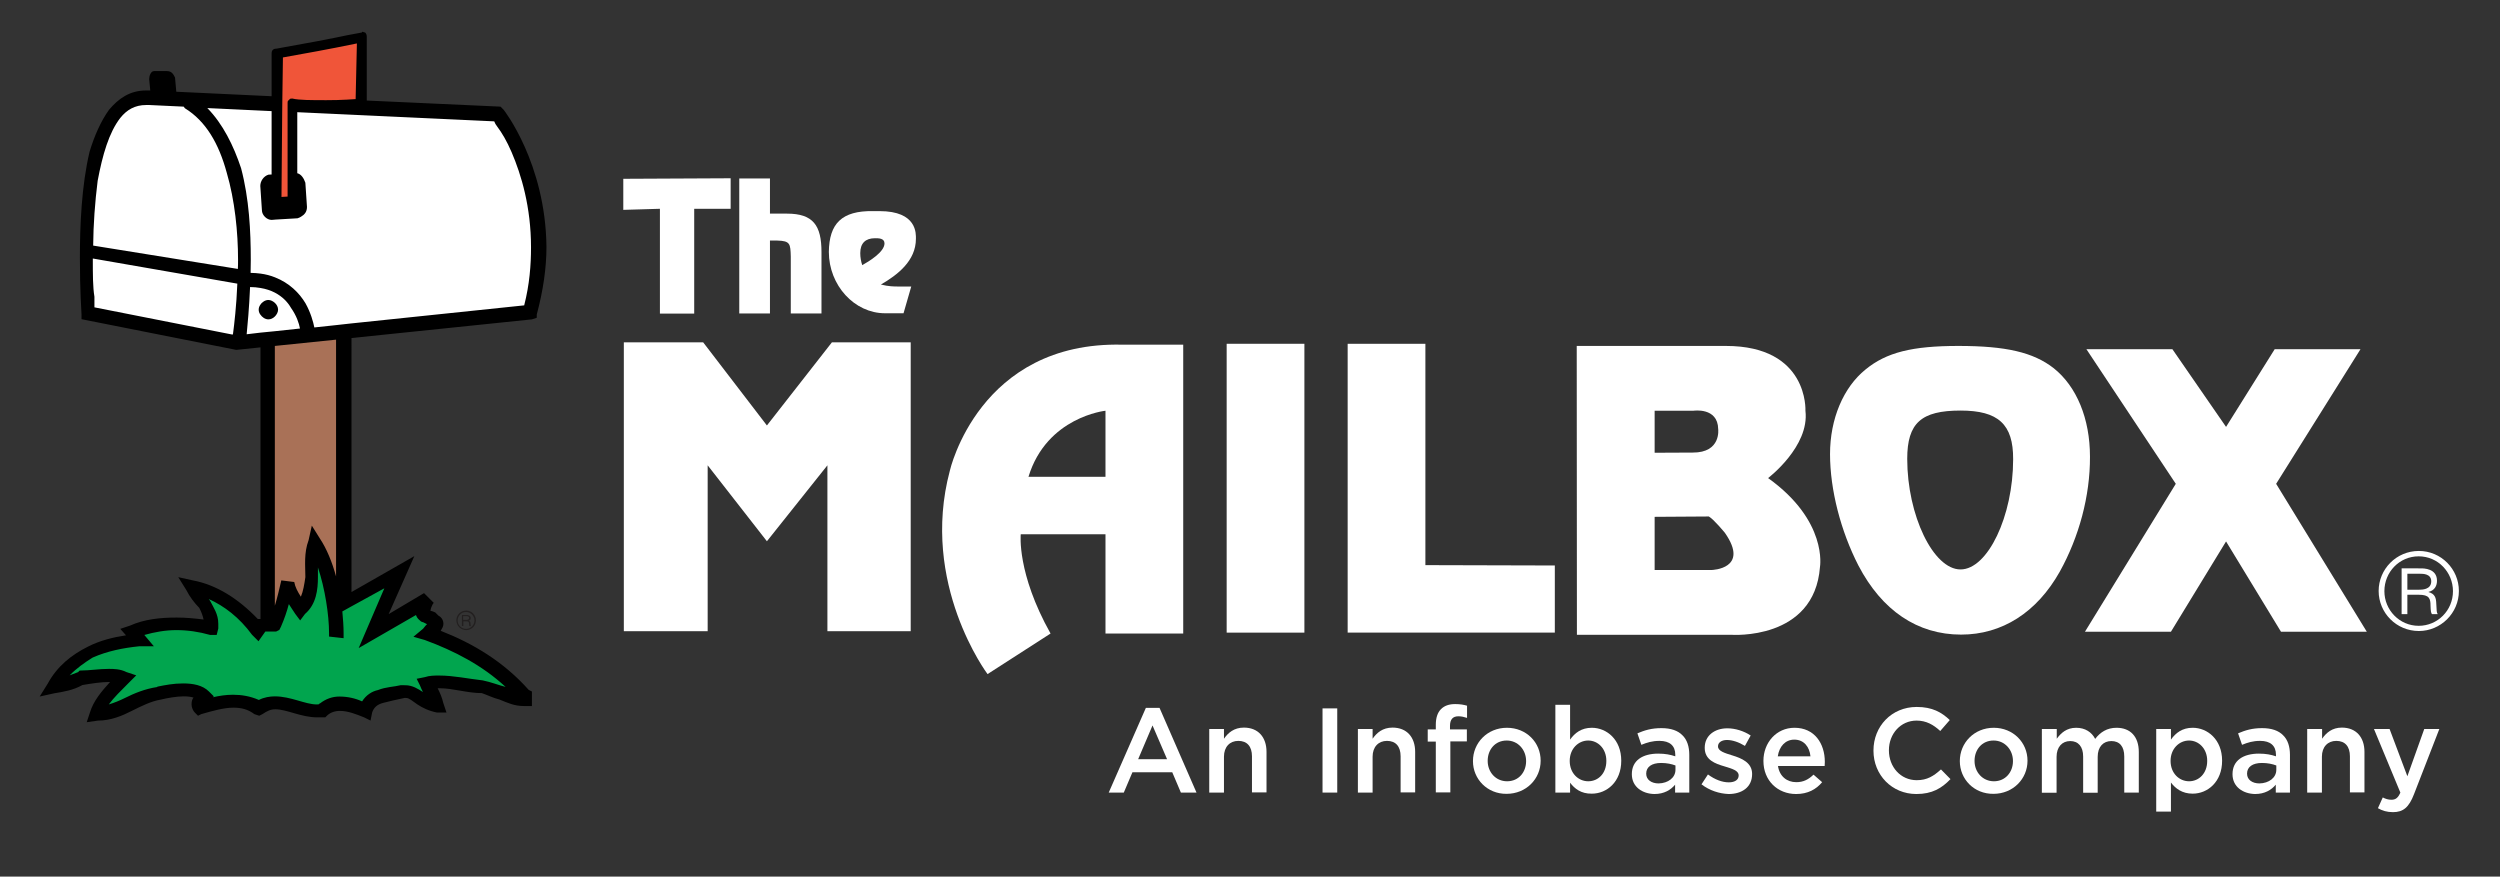
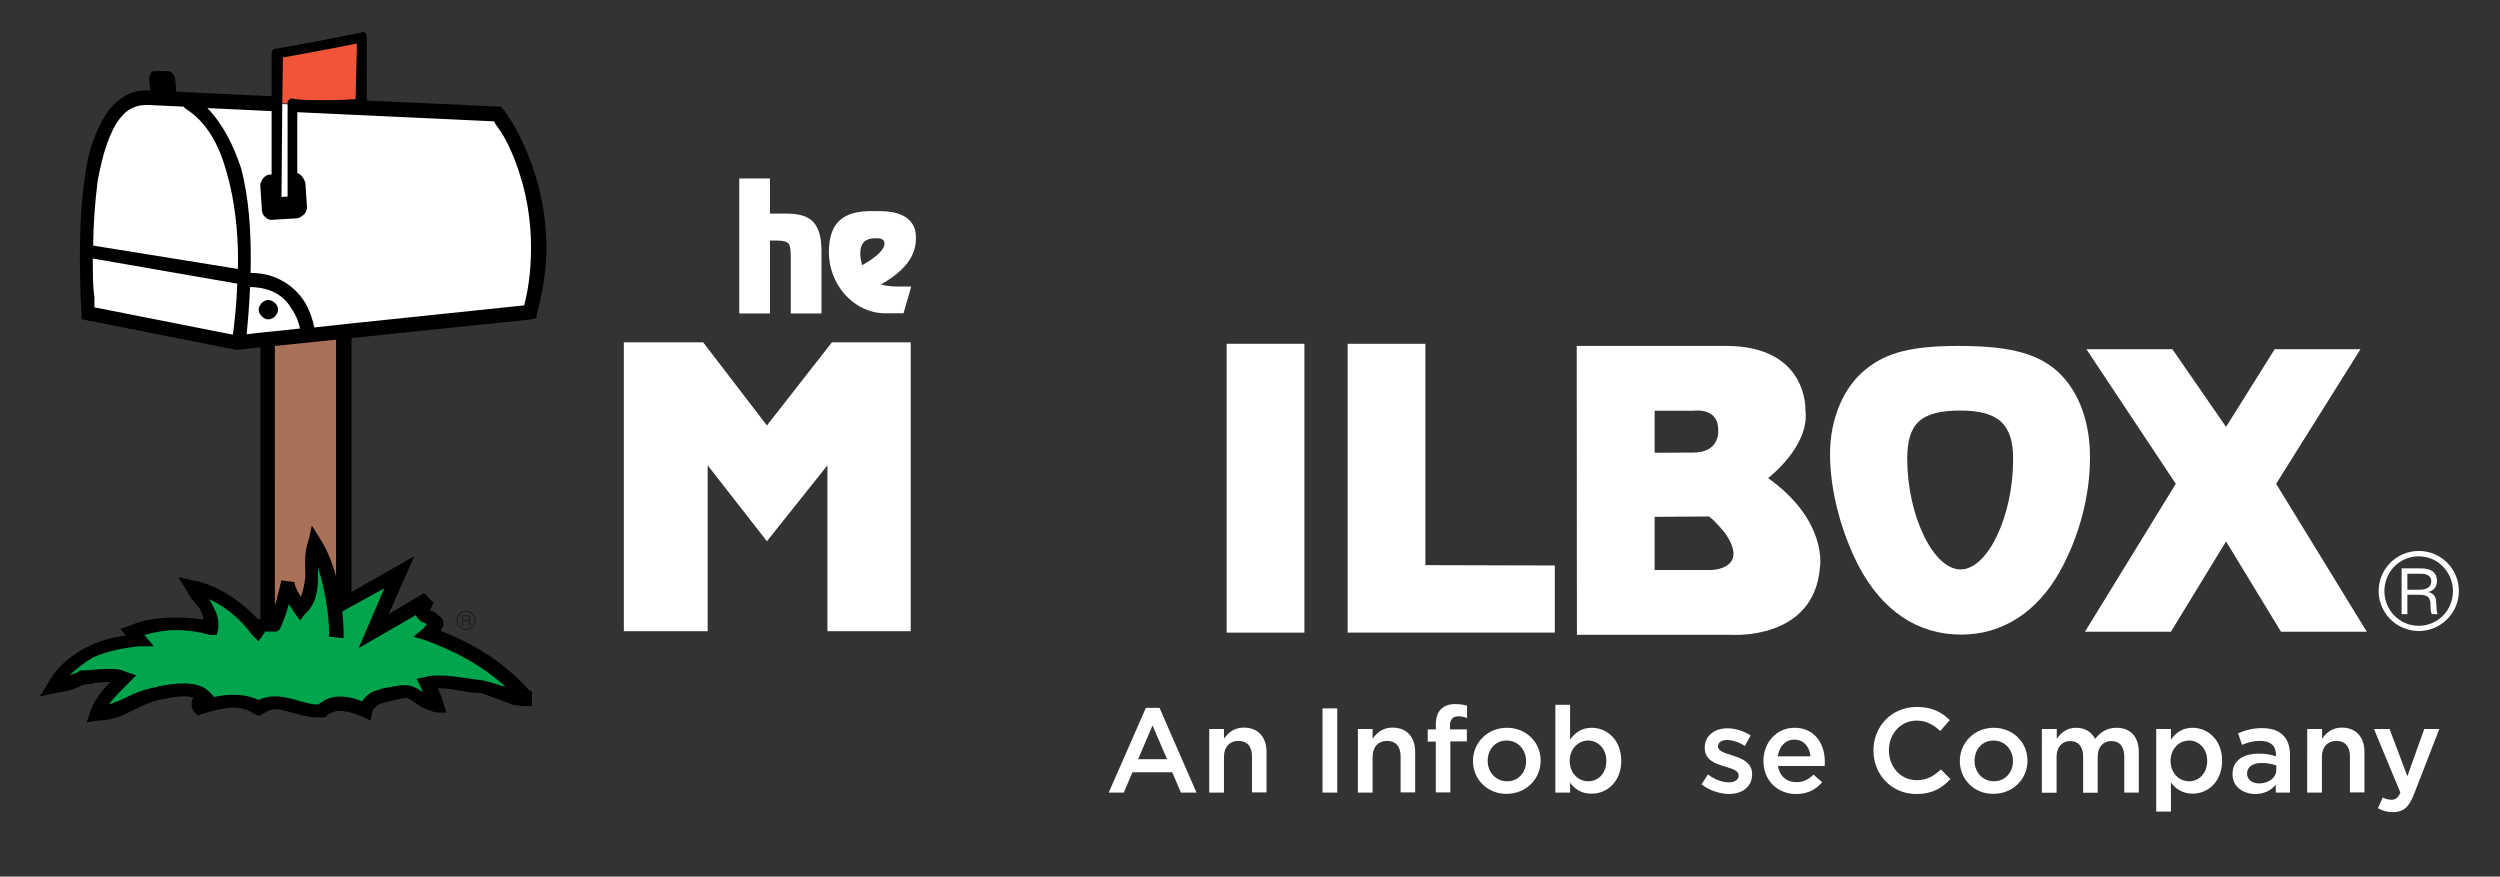
<svg xmlns="http://www.w3.org/2000/svg" version="1.1" id="Layer_1" x="0px" y="0px" viewBox="0 0 1392.6 488.3" style="enable-background:new 0 0 1392.6 488.3;" xml:space="preserve">
  <rect x="0" y="0" width="1392.6" height="488.3" fill="#333333" stroke="none" />
  <style type="text/css">
	.st0{fill:#FFFFFF;}
	.st1{fill:#A97157;}
	.st2{fill:#01A54E;}
	.st3{fill:#211E1F;}
	.st4{fill:#F05539;}
	.st5{fill-rule:evenodd;clip-rule:evenodd;fill:#221F1F;}
</style>
  <g>
    <g>
      <g>
        <path class="st0" d="M638.3,394.3h7.6l20.6,47.2h-8.7l-4.8-11.3h-22.2l-4.8,11.3h-8.4L638.3,394.3z M650.1,422.9l-8.1-18.8     l-8,18.8H650.1z" />
        <path class="st0" d="M673.6,406.1h8.2v5.4c2.3-3.3,5.6-6.2,11.1-6.2c8,0,12.6,5.4,12.6,13.5v22.6h-8.1v-20.1     c0-5.5-2.7-8.6-7.6-8.6c-4.7,0-8,3.3-8,8.8v20h-8.2V406.1z" />
        <path class="st0" d="M736.7,394.6h8.2v46.9h-8.2V394.6z" />
        <path class="st0" d="M756.4,406.1h8.2v5.4c2.3-3.3,5.6-6.2,11.1-6.2c8,0,12.6,5.4,12.6,13.5v22.6h-8.1v-20.1     c0-5.5-2.7-8.6-7.6-8.6c-4.7,0-8,3.3-8,8.8v20h-8.2V406.1z" />
        <path class="st0" d="M799.8,413.1h-4.5v-6.8h4.5v-2.6c0-3.9,1-6.8,2.9-8.7c1.9-1.9,4.5-2.8,7.9-2.8c2.9,0,4.8,0.4,6.6,0.9v6.8     c-1.6-0.5-3-0.9-4.8-0.9c-3.1,0-4.7,1.7-4.7,5.4v1.9h9.4v6.7h-9.2v28.4h-8.1V413.1z" />
        <path class="st0" d="M820.5,424v-0.1c0-10.1,8-18.5,18.9-18.5s18.8,8.2,18.8,18.3v0.1c0,10-8,18.4-19,18.4     C828.5,442.3,820.5,434,820.5,424z M850.1,424v-0.1c0-6.2-4.5-11.4-10.8-11.4c-6.5,0-10.6,5.1-10.6,11.3v0.1     c0,6.2,4.5,11.3,10.8,11.3C846,435.2,850.1,430.1,850.1,424z" />
        <path class="st0" d="M874.6,436v5.5h-8.2v-48.9h8.2V412c2.6-3.7,6.3-6.6,12.1-6.6c8.3,0,16.4,6.6,16.4,18.3v0.1     c0,11.7-8,18.3-16.4,18.3C880.7,442.2,877.1,439.3,874.6,436z M894.8,423.9v-0.1c0-6.8-4.7-11.3-10.1-11.3     c-5.5,0-10.3,4.6-10.3,11.3v0.1c0,6.8,4.8,11.3,10.3,11.3C890.3,435.2,894.8,430.8,894.8,423.9z" />
-         <path class="st0" d="M909,431.3v-0.1c0-7.6,6-11.4,14.7-11.4c4,0,6.8,0.6,9.5,1.5v-0.9c0-5-3.1-7.7-8.8-7.7     c-4,0-6.9,0.9-10.1,2.2l-2.2-6.4c4-1.7,7.8-2.9,13.4-2.9c5.3,0,9.2,1.4,11.7,4c2.6,2.5,3.8,6.3,3.8,10.9v21h-7.9v-4.4     c-2.4,2.9-6.1,5.2-11.5,5.2C915,442.2,909,438.4,909,431.3z M933.3,428.8v-2.4c-2.1-0.8-4.8-1.4-8-1.4c-5.2,0-8.3,2.2-8.3,5.9     v0.1c0,3.4,3,5.4,6.9,5.4C929.2,436.3,933.3,433.2,933.3,428.8z" />
        <path class="st0" d="M947.8,436.9l3.6-5.5c3.9,2.9,8,4.4,11.6,4.4c3.5,0,5.5-1.5,5.5-3.8v-0.1c0-2.7-3.7-3.7-7.9-5     c-5.2-1.5-11-3.6-11-10.3v-0.1c0-6.8,5.6-10.8,12.6-10.8c4.4,0,9.2,1.5,13,4l-3.2,5.8c-3.4-2.1-7-3.3-10-3.3c-3.1,0-5,1.5-5,3.5     v0.1c0,2.6,3.8,3.7,8,5c5.2,1.6,11,4,11,10.3v0.1c0,7.4-5.8,11.1-13.1,11.1C957.8,442.1,952.3,440.4,947.8,436.9z" />
        <path class="st0" d="M982.3,423.9v-0.1c0-10.1,7.2-18.4,17.3-18.4c11.2,0,16.9,8.8,16.9,19c0,0.7-0.1,1.5-0.1,2.3h-26     c0.9,5.8,5,9,10.2,9c4,0,6.8-1.5,9.6-4.2l4.8,4.2c-3.3,4-8,6.6-14.5,6.6C990.2,442.3,982.3,434.8,982.3,423.9z M1008.5,421.3     c-0.5-5.2-3.6-9.3-9-9.3c-5,0-8.4,3.8-9.2,9.3H1008.5z" />
        <path class="st0" d="M1043.6,418.2V418c0-13.3,10-24.2,24.1-24.2c8.7,0,13.9,3,18.4,7.3l-5.3,6.1c-3.8-3.5-7.8-5.8-13.2-5.8     c-8.8,0-15.4,7.3-15.4,16.5v0.1c0,9.2,6.5,16.6,15.5,16.6c5.8,0,9.4-2.3,13.5-6l5.3,5.4c-4.9,5.1-10.2,8.3-19,8.3     C1053.8,442.3,1043.6,431.6,1043.6,418.2z" />
        <path class="st0" d="M1091.7,424v-0.1c0-10.1,8-18.5,18.9-18.5c10.8,0,18.8,8.2,18.8,18.3v0.1c0,10-8,18.4-19,18.4     C1099.6,442.3,1091.7,434,1091.7,424z M1121.3,424v-0.1c0-6.2-4.5-11.4-10.8-11.4c-6.5,0-10.6,5.1-10.6,11.3v0.1     c0,6.2,4.5,11.3,10.8,11.3C1117.1,435.2,1121.3,430.1,1121.3,424z" />
        <path class="st0" d="M1137.5,406.1h8.2v5.4c2.3-3.1,5.4-6.1,10.8-6.1c5.1,0,8.7,2.5,10.6,6.2c2.8-3.7,6.6-6.2,11.9-6.2     c7.7,0,12.4,4.9,12.4,13.5v22.6h-8.1v-20.1c0-5.6-2.6-8.6-7.2-8.6c-4.4,0-7.6,3.1-7.6,8.8v20h-8.1v-20.2c0-5.5-2.7-8.6-7.2-8.6     s-7.6,3.3-7.6,8.8v20h-8.2V406.1z" />
        <path class="st0" d="M1201.1,406.1h8.2v5.9c2.6-3.7,6.3-6.6,12.1-6.6c8.3,0,16.4,6.6,16.4,18.3v0.1c0,11.7-8,18.3-16.4,18.3     c-5.9,0-9.6-2.9-12.1-6.2v16.2h-8.2V406.1z M1229.5,423.9v-0.1c0-6.8-4.7-11.3-10.1-11.3c-5.5,0-10.3,4.6-10.3,11.3v0.1     c0,6.8,4.8,11.3,10.3,11.3C1224.9,435.2,1229.5,430.8,1229.5,423.9z" />
        <path class="st0" d="M1243.6,431.3v-0.1c0-7.6,6-11.4,14.7-11.4c4,0,6.8,0.6,9.5,1.5v-0.9c0-5-3.1-7.7-8.8-7.7     c-4,0-6.9,0.9-10.1,2.2l-2.2-6.4c4-1.7,7.8-2.9,13.4-2.9c5.3,0,9.2,1.4,11.7,4c2.6,2.5,3.8,6.3,3.8,10.9v21h-7.9v-4.4     c-2.4,2.9-6.1,5.2-11.5,5.2C1249.6,442.2,1243.6,438.4,1243.6,431.3z M1268,428.8v-2.4c-2.1-0.8-4.8-1.4-8-1.4     c-5.2,0-8.3,2.2-8.3,5.9v0.1c0,3.4,3,5.4,6.9,5.4C1263.9,436.3,1268,433.2,1268,428.8z" />
        <path class="st0" d="M1285.3,406.1h8.2v5.4c2.3-3.3,5.6-6.2,11-6.2c8,0,12.6,5.4,12.6,13.5v22.6h-8.1v-20.1     c0-5.5-2.7-8.6-7.6-8.6c-4.7,0-8,3.3-8,8.8v20h-8.2V406.1z" />
        <path class="st0" d="M1350.4,406.1h8.4l-14.1,36.3c-2.8,7.3-6,10-11.7,10c-3.4,0-5.9-0.8-8.4-2.2l2.7-6c1.5,0.8,3.1,1.3,4.8,1.3     c2.3,0,3.7-1,5-4l-14.7-35.4h8.7l9.9,26.3L1350.4,406.1z" />
      </g>
    </g>
    <g>
      <g>
        <path class="st1" d="M149.5,189.3l40.6-4.6v147.1c0,0-14.1-23.4-14.1-22.6c0,0.8-3.2,13.3-2.9,14.1c0.2,0.8-6.1,15.2-6.1,15.2     s-6.7-8.4-6.6-7.6c0.1,0.8-10.8,14.6-10.8,14.6V189.3z" />
        <path class="st2" d="M144.1,351.1c-0.8-0.9-1.6-1.8-2.5-2.7l4.4,0.6l-1.1,0.3L144.1,351.1z M238.4,352.9     c13.5-12.6-10.8-4.5,0-18.8l-30.5,18l14.4-33.2l-34.1,19.7l-1.3,0.3c-1.9-13-5.7-27.8-11.3-37.1c-3.6,11.7,0.9,28.7-8.1,37.7     c-2.7-4.5-6.3-9-7.2-14.4c-1.8,7.1-3.6,15.1-7.1,22.2l-4.8,1.2c-2.3,0.4-4.7,0.5-6.8,0c-11-11.8-22.7-19.1-35.3-21.6     c4.5,7.2,12.6,13.5,10.8,22.4c-14.4-2.7-30.5-2.7-43.1,2.7l3.6,4.5c-18.8,1.8-38.6,8.1-48.5,26c6.3-0.9,11.7-2.7,16.2-4.5     c7.2-0.9,16.2-2.7,23.3,0c-6.3,6.3-12.6,12.6-15.2,19.7c13.5-0.9,22.4-9.9,35-11.7c8.1-1.8,19.7-3.6,25.1,1.8     c-1.8,1.8-5.4,4.5-2.7,6.3c10.8-2.7,22.4-6.3,33.2,0c11.7-8.1,23.3,2.7,35,1.8c6.3-6.3,17.1-3.6,24.2,0c2.7-9,13.5-9,20.7-10.8     c8.1-0.9,12.6,7.2,18.8,8.1c-0.9-4.5-3.6-9-5.4-12.6c9.9-2.7,20.6,0.9,30.5,1.8c8.1,1.8,15.3,7.2,23.3,7.2V387     C276.1,370.8,258.1,360.1,238.4,352.9" />
        <path class="st3" d="M145.9,172.5c0-1.8,1.8-3.6,3.6-3.6c1.8,0,3.6,1.8,3.6,3.6c0,1.8-1.8,3.6-3.6,3.6     C147.7,176,145.9,174.3,145.9,172.5" />
        <path class="st0" d="M294.9,173.4l-163.4,18L49,174.3c0,0-10.8-123.9,34.1-119.4L277,63C277,63,312,106.9,294.9,173.4" />
-         <path class="st4" d="M153.1,112.3V29.7c41.3-7.2,33.2-6.3,47.6-9v37.7c0,0-31.4,0-38.6-0.9v54.8H153.1z" />
+         <path class="st4" d="M153.1,112.3V29.7c41.3-7.2,33.2-6.3,47.6-9v37.7c0,0-31.4,0-38.6-0.9H153.1z" />
        <path d="M292,170.1l-96.7,10.1l-8.1,0.9l-12.1,1.3c-0.6-3-2-8.2-4.9-13.4c-3.5-5.9-9.1-11.4-17-14.5c-2.5-1-5.1-1.7-8.1-2.1     c-1.7-0.2-3.6-0.4-5.5-0.4c0-2.4,0.1-4.8,0.1-7.2c0-16.1-0.9-34.1-5.4-51.1c-4.2-12.6-10.1-24.6-18.8-33.5l35.8,1.7v35.3     l-1.8,0.1c-2.7,0.9-4.5,3.6-4.5,6.3l0.9,13.5c0,2.7,2.7,5.4,5.4,5.4l2.4-0.2l12-0.7c0.7-0.2,1.4-0.5,2-0.9     c1.9-1.1,3.3-2.7,3.3-5.4l-0.9-13.5c-0.8-2.4-2.3-4.8-4.5-5.3v-34l109.7,5.1c0.3,0.9,1,2.1,1.6,2.8c2.7,3.6,5.4,8.1,8.1,14.4     c5.4,12.6,10.8,30.5,10.8,53C295.8,147.5,295,158.4,292,170.1 M187.2,321.1c-2.2-8-5.2-15.4-9-21.1l-4.5-7.2l-1.8,8.1     c-2.7,7.2-1.8,14.4-1.8,20.6c-0.6,4.1-1.2,7.8-2.5,10.9c-1.8-2.8-3.2-5.4-3.7-8.2l-7.2-0.9c-1.1,4.8-2.2,9.5-3.6,14.1V192.7     l34.1-3.5V321.1z M214.1,327.7L199.8,361l31.9-18.4c0.3,0.9,0.8,1.7,1.3,2.2c0.9,0.9,1.8,1.8,2.7,1.8c0.8,0.4,1.6,0.8,2.2,1.1     c-0.7,0.5-1.5,1.7-2.2,2.5l-5.4,4.5l6.3,1.8c16.6,6.1,32,14.1,45,26.1c0,0-0.1,0-0.1,0c-3.6-0.9-8.1-2.7-12.6-3.6     c-8.1-0.9-16.2-2.7-24.2-2.7c-2.7,0-5.4,0-8.1,0.9l-4.5,0.9l1.8,3.6c0.5,1.3,1.1,2.6,1.7,3.8c-2.6-1.7-5.8-3.8-9.8-3.8H224h-0.9     c-3.6,0.9-8.1,0.9-12.6,2.7c-3.3,0.7-6.6,2.8-8.8,6.3c-3.7-1.7-8-2.7-12.7-2.7c-3.8,0-7.5,1.3-10.7,3.8l-0.1-0.3     c0,0.2-0.1,0.3-0.1,0.4c-0.2,0.1-0.3,0.2-0.5,0.4c-0.3,0.1-0.8,0.1-1.2,0.1c-6.3,0-14.4-4.5-23.3-4.5c-2.7,0-6,0.5-8.9,2     c-4.8-2.1-9.6-2.9-14.4-2.9c-4,0-7.7,0.6-11.2,1.4l0.5-0.5l-2.7-2.7c-3.6-3.6-9-4.5-14.4-4.5c-5.4,0-9.9,0.9-14.4,1.8l0,0.2     c-6.8,1-12.8,3.5-18,6.1c-3,1.5-6,2.7-9,3.6c2.8-3.8,6.8-7.7,10.8-11.7l4.5-4.5l-5.4-1.8c-3.6-1.8-7.2-1.8-9.9-1.8     c-5.4,0-10.8,0.9-15.3,0.9h-0.9l-0.9,0.9c-1.6,0.6-3.1,1.2-4.7,1.8c3.8-3.9,8.3-7.1,12.8-9.9c8.1-3.6,17.1-5.4,26-6.3h8.1     l-5.3-6.3c5.7-1.6,11.7-2.7,17.8-2.7c6.3,0,12.6,0.9,18.9,2.7h3.6l0.9-3.6v-2.7c0-5.4-2.7-9-4.5-12.6c-0.3-0.4-0.5-0.7-0.8-1.1     c8.5,3.8,17,10.2,24.1,19.9l3.6,3.6l0.9-1.3l2.9-4.1h5.1h0.9l1.8-0.9l0.9-1.8c1.9-4.3,3.3-8.5,4.4-12.6c1.1,1.8,2.4,3.6,3.6,5.5     l2.7,3.6l2.7-3.6c6.3-5.4,7.2-13.5,7.2-20.6c0-1.7,0-3.5,0-5.3c3.9,11.6,6.2,26.4,6.2,36.7v1.8l3.6,0.4l4.5,0.5v-2.7     c0-3.8-0.3-7.9-0.7-12.2l4.3-2.4L214.1,327.7z M137.4,186.2c0.5-5.1,1.4-14.6,1.9-26.3c2.1,0,3.9,0.2,5.7,0.5     c3.1,0.5,5.8,1.4,8.1,2.6c4.2,2.2,7.1,5.2,9,8.5c3.1,4.4,4.5,8.7,5,11.5l-14,1.5l-8.1,0.8L137.4,186.2z M51.7,144l80.5,14     c-0.5,12.6-1.7,22.5-2.4,27.9c-0.1,0.2-0.1,0.3-0.2,0.5l-77-15.2v-5.9C51.7,159.9,51.7,152.9,51.7,144 M54.4,100.7     c2.7-14.4,6.3-26.9,12.6-35c3.6-4.5,8.1-7.2,14.4-7.2h1.8l19.1,0.9c0.2,0.3,0.4,0.6,0.7,0.9c11.7,7.2,18.9,19.7,23.3,35.9     c4.5,15.3,6.3,33.2,6.3,48.5c0,1.7,0,3.4-0.1,5.1l-80.6-13C52,125.1,52.9,112.6,54.4,100.7 M157.6,32c33.6-6,31.7-6,41.2-7.8     l-0.7,31c-1.3,0.1-2.9,0.2-4.8,0.3c-3.4,0.2-7.4,0.3-11.5,0.3c-8.1,0-15.3,0-18.9-0.9c-0.9,0-1.8,0-1.8,0.9     c-0.9,0-0.9,0.9-0.9,1.8V62v47.5l-3.4,0.2l0.4-47.9l0.1-8.1L157.6,32z M280.6,61.2l-1.8-1.8l-74.5-3.4V20.8c0-0.9,0-1.8-0.9-2.7     c-0.9,0-1.8-0.9-1.8,0c-15.3,2.7-7.2,1.8-47.6,9c-1.8,0-2.7,0.9-2.7,2.7v23.8l-53.1-2.5l-0.7-7.9c-0.9-1.8-1.8-3.6-4.5-3.6h-7.2     c-1.8,0-2.7,2.7-2.7,4.5l0.6,6.3l-0.6,0h-1.8c-9,0-15.3,4.5-20.6,10.8c-4.5,6.3-8.1,14.4-10.8,23.3c-4.5,18.9-5.4,41.3-5.4,59.2     c0,17.9,0.9,30.5,0.9,31.4v2.7l86.2,17.1l13.5-1.4v151.3h-1.5c-10.9-11.4-23.2-19.1-36.2-21.5l-8.1-1.8l4.5,7.2     c1.8,3.6,4.5,7.2,7.2,9.9c1.3,2.5,2,4.6,2.4,6.5c-4.8-0.6-9.6-1.1-15-1.1c-9,0-18,0.9-26,4.5l-5.4,1.8l3.2,3.6     c-7.3,1.1-14.5,2.9-21.2,6.3c-9,4.5-17.1,10.8-22.4,20.6l-4.5,7.2l8.1-1.8c4.9-0.8,10.6-1.7,15.7-4.6c5.3-0.9,10.5-1.7,14.9-1.7     c0.2,0,0.3,0,0.5,0c-4.7,5.2-9.2,10.4-11.2,17l-1.8,5.4l6.3-0.9c7.2,0,13.5-2.7,18.8-5.4c5.4-2.7,10.8-5.4,16.2-6.3     c3.6-0.9,9-1.8,12.6-1.8c2.3,0,4.1,0.2,5.6,0.7c-0.6,0.7-1.1,1.8-1.1,3.8c0,1.8,0.9,3.6,1.8,4.5l1.8,1.8l1.8-0.9     c6.3-1.8,12.6-3.6,17.9-3.6c4.5,0,8.1,0.9,11.7,3.6l2.7,0.9l1.8-0.9c2.7-1.8,4.5-2.7,7.2-2.7c6.3,0,14.4,4.5,23.3,4.5h2.7h1.8     l0.9-0.9c1.8-1.8,4.5-2.7,7.2-2.7c4.5,0,9,1.8,13.5,3.6l3.6,1.8l0.9-4.5c0.9-2.7,2.7-4.5,6.3-5.4c3.6-0.9,7.2-1.8,11.7-2.7h0.9     c1.8,0,3.6,1.8,6.3,3.6c2.7,1.8,6.3,3.6,10.8,4.5h5.4l-1.8-5.4c-0.6-2.8-1.8-5.5-3.1-8.1c0.4,0,0.8,0,1.3,0     c7.2,0,15.3,2.7,23.3,2.7c2.7,0.9,6.3,2.7,9.9,3.6c4.5,1.8,8.1,3.6,13.5,3.6h4.5v-8.1l-1.8-0.9c-13.8-15.5-30.6-25.7-49-32.9     c0.8-1.4,1.5-2.4,1.5-3.9c0-1.8-0.9-3.6-2.7-4.5c-0.9-0.9-1.8-1.8-1.8-1.8c-1.8-0.9-2.7-0.9-2.7-0.9s0-1,0.7-2.6l0.2-0.1     l-0.1-0.1c0.2-0.5,0.5-1.1,1-1.7l-5.4-5.4l-19.7,11.7l14.3-32.3l-35,20V188.3l100.5-10.4l2.7-0.9v-1.8c3.6-13.5,5.4-26,5.4-37.7     C303.9,90.8,280.6,61.2,280.6,61.2" />
        <path d="M154.9,172.5c0-1.4-0.7-2.8-1.8-3.8c-1-0.9-2.3-1.6-3.6-1.6c-1.7,0-3.5,1.1-4.5,2.7c-0.6,0.8-0.9,1.8-0.9,2.7     c0,0.9,0.3,1.9,0.9,2.7c1,1.5,2.7,2.7,4.5,2.7c1.3,0,2.6-0.6,3.6-1.6C154.2,175.2,154.9,173.8,154.9,172.5" />
        <polygon class="st0" points="460.9,351.6 460.9,259.2 427.2,301.5 394.2,259.2 394.2,351.6 347.5,351.6 347.5,190.7 391.7,190.7      427.2,237 463.4,190.7 507.3,190.7 507.3,351.6    " />
        <rect x="683.3" y="191.5" class="st0" width="43.3" height="160.9" />
        <polygon class="st0" points="866.1,352.4 750.7,352.4 750.7,191.5 794,191.5 794,314.8 866.1,315    " />
        <path class="st0" d="M1092.1,228.7c-21.9,0-29.7,6.9-29.7,26.9c0,31.4,14.5,61.6,29.7,61.6c15.1,0,29.3-29.6,29.3-61.4     C1121.5,236.3,1113.1,228.7,1092.1,228.7 M1147.4,318.4c-12.8,22.8-32.2,35.1-55,35.1c-24.3,0-44.1-13.4-57.2-38.5     c-9.8-19.1-15.8-42.1-15.8-62.1c0-19.5,7.4-37.1,19.8-47.1c11.6-9.5,25.9-13.1,51.7-13.1c26.4,0,41.7,3.5,53.1,12.4     c12.8,10.2,20.2,28.1,20.2,49.3C1164.3,276.3,1158.1,299.1,1147.4,318.4" />
        <polygon class="st0" points="1161.4,351.9 1209.3,351.9 1240,301.6 1270.6,351.9 1318.4,351.9 1267.9,269.5 1314.9,194.5      1267.1,194.5 1240,237.8 1210.1,194.5 1162.2,194.5 1212,269.5    " />
-         <path class="st0" d="M615.8,265.6l0-36.8c0,0-32.7,3.4-42.9,36.8H615.8z M659.1,352.9h-43.3l0-55.3h-47.2c0,0-2.3,21.6,16.6,55.3     l-35.1,22.6c0,0-37.8-50.3-21-113.3c0,0,16.2-72.1,96.1-70.2h33.9L659.1,352.9z" />
        <path class="st0" d="M921.7,287.9v29.6h31.9c0,0,21.2-0.6,7.3-20.6c0,0-6.1-7.5-9-9.2L921.7,287.9z M942.9,252.1     c16,0.1,14.2-13.1,14.2-13.1c-0.2-12.3-13.8-10.2-13.8-10.2h-21.6v23.4L942.9,252.1z M961.4,192.7c46.2,0,44.3,36.1,44.3,36.1     c2.4,19.9-20.8,37.5-20.8,37.5c33.4,23.9,28.9,49.5,28.9,49.5c-3.1,41.2-49.4,37.8-49.4,37.8l-86,0l-0.1-160.9H961.4z" />
        <path class="st0" d="M428.9,99.4h-17.1v75.2h17.1V134h4.1c7.2,0.2,7.3,1.8,7.5,8.9v31.7h17.1v-34.2c0-14.8-4.6-21.4-19.2-21.4     h-9.5V99.4z" />
        <path class="st0" d="M492.7,135.6c0,4.8-8.8,10.1-12.4,12.1c-0.7-2.1-1.1-4.4-1.1-6.7c0-5.5,2.9-8.3,8.2-8.3     C489.5,132.7,492.7,132.7,492.7,135.6 M507.6,159.6h-6.8c-2.8,0-5.7,0-10.1-1.1c9.3-5.4,19.5-13.2,19.5-25.5     c0-2.7,0.8-15.4-20.3-15.4h-3.5c-17.6-0.3-24.5,7-24.7,22.7c0,18.6,14.2,34.2,31.3,34.2h10.3L507.6,159.6z" />
-         <polygon class="st0" points="407,116.3 407,99.3 347.2,99.6 347.2,116.9 367.6,116.3 367.6,174.7 386.7,174.7 386.7,116.3    " />
        <path class="st0" d="M1347.3,309.9c10.8,0,19.1,8.9,19.1,19.4c0,10.8-8.6,19.3-19.1,19.3c-10.7,0-19.1-8.8-19.1-19.3     C1328.2,318.7,1336.5,309.9,1347.3,309.9 M1347.4,306.9c-12.6,0-22.4,10.2-22.4,22.3c0,12.2,9.9,22.3,22.4,22.3     c12.1,0,22.3-9.9,22.3-22.3C1369.7,317,1359.8,306.9,1347.4,306.9 M1341,319.6h7c1.7,0,6.3,0,6.3,4.2c0,4.7-5.2,4.7-6.9,4.7h-6.4     V319.6z M1337.8,316.6v25.5h3.2v-10.8h6.4c5.8,0,6.5,2.1,6.5,6.1c0.1,3.2,0.3,4,0.8,4.7h3.2c-0.6-1-0.6-1.6-0.8-5.9     c-0.1-3.3-0.8-5.4-4.3-6.4v-0.1c3.4-0.8,4.7-3.4,4.7-6.2c0-6.9-7.4-6.9-9-6.9H1337.8z" />
        <path class="st5" d="M259.6,340.9c2.6,0,4.7,2.2,4.7,4.7c0,2.6-2.1,4.7-4.7,4.7c-2.6,0-4.7-2.1-4.7-4.7     C255,343,257,340.9,259.6,340.9 M259.7,340.1c-3.1,0-5.5,2.5-5.5,5.4c0,3,2.4,5.5,5.5,5.5c3,0,5.4-2.4,5.4-5.5     C265.1,342.6,262.7,340.1,259.7,340.1 M258.1,343.2h1.7c0.4,0,1.5,0,1.5,1c0,1.1-1.3,1.1-1.7,1.1h-1.6V343.2z M257.3,342.5v6.2     h0.8v-2.6h1.6c1.4,0,1.6,0.5,1.6,1.5c0,0.8,0.1,1,0.2,1.2h0.8c-0.1-0.3-0.1-0.4-0.2-1.4c0-0.8-0.2-1.3-1-1.6v0     c0.8-0.2,1.1-0.8,1.1-1.5c0-1.7-1.8-1.7-2.2-1.7H257.3z" />
      </g>
    </g>
  </g>
</svg>